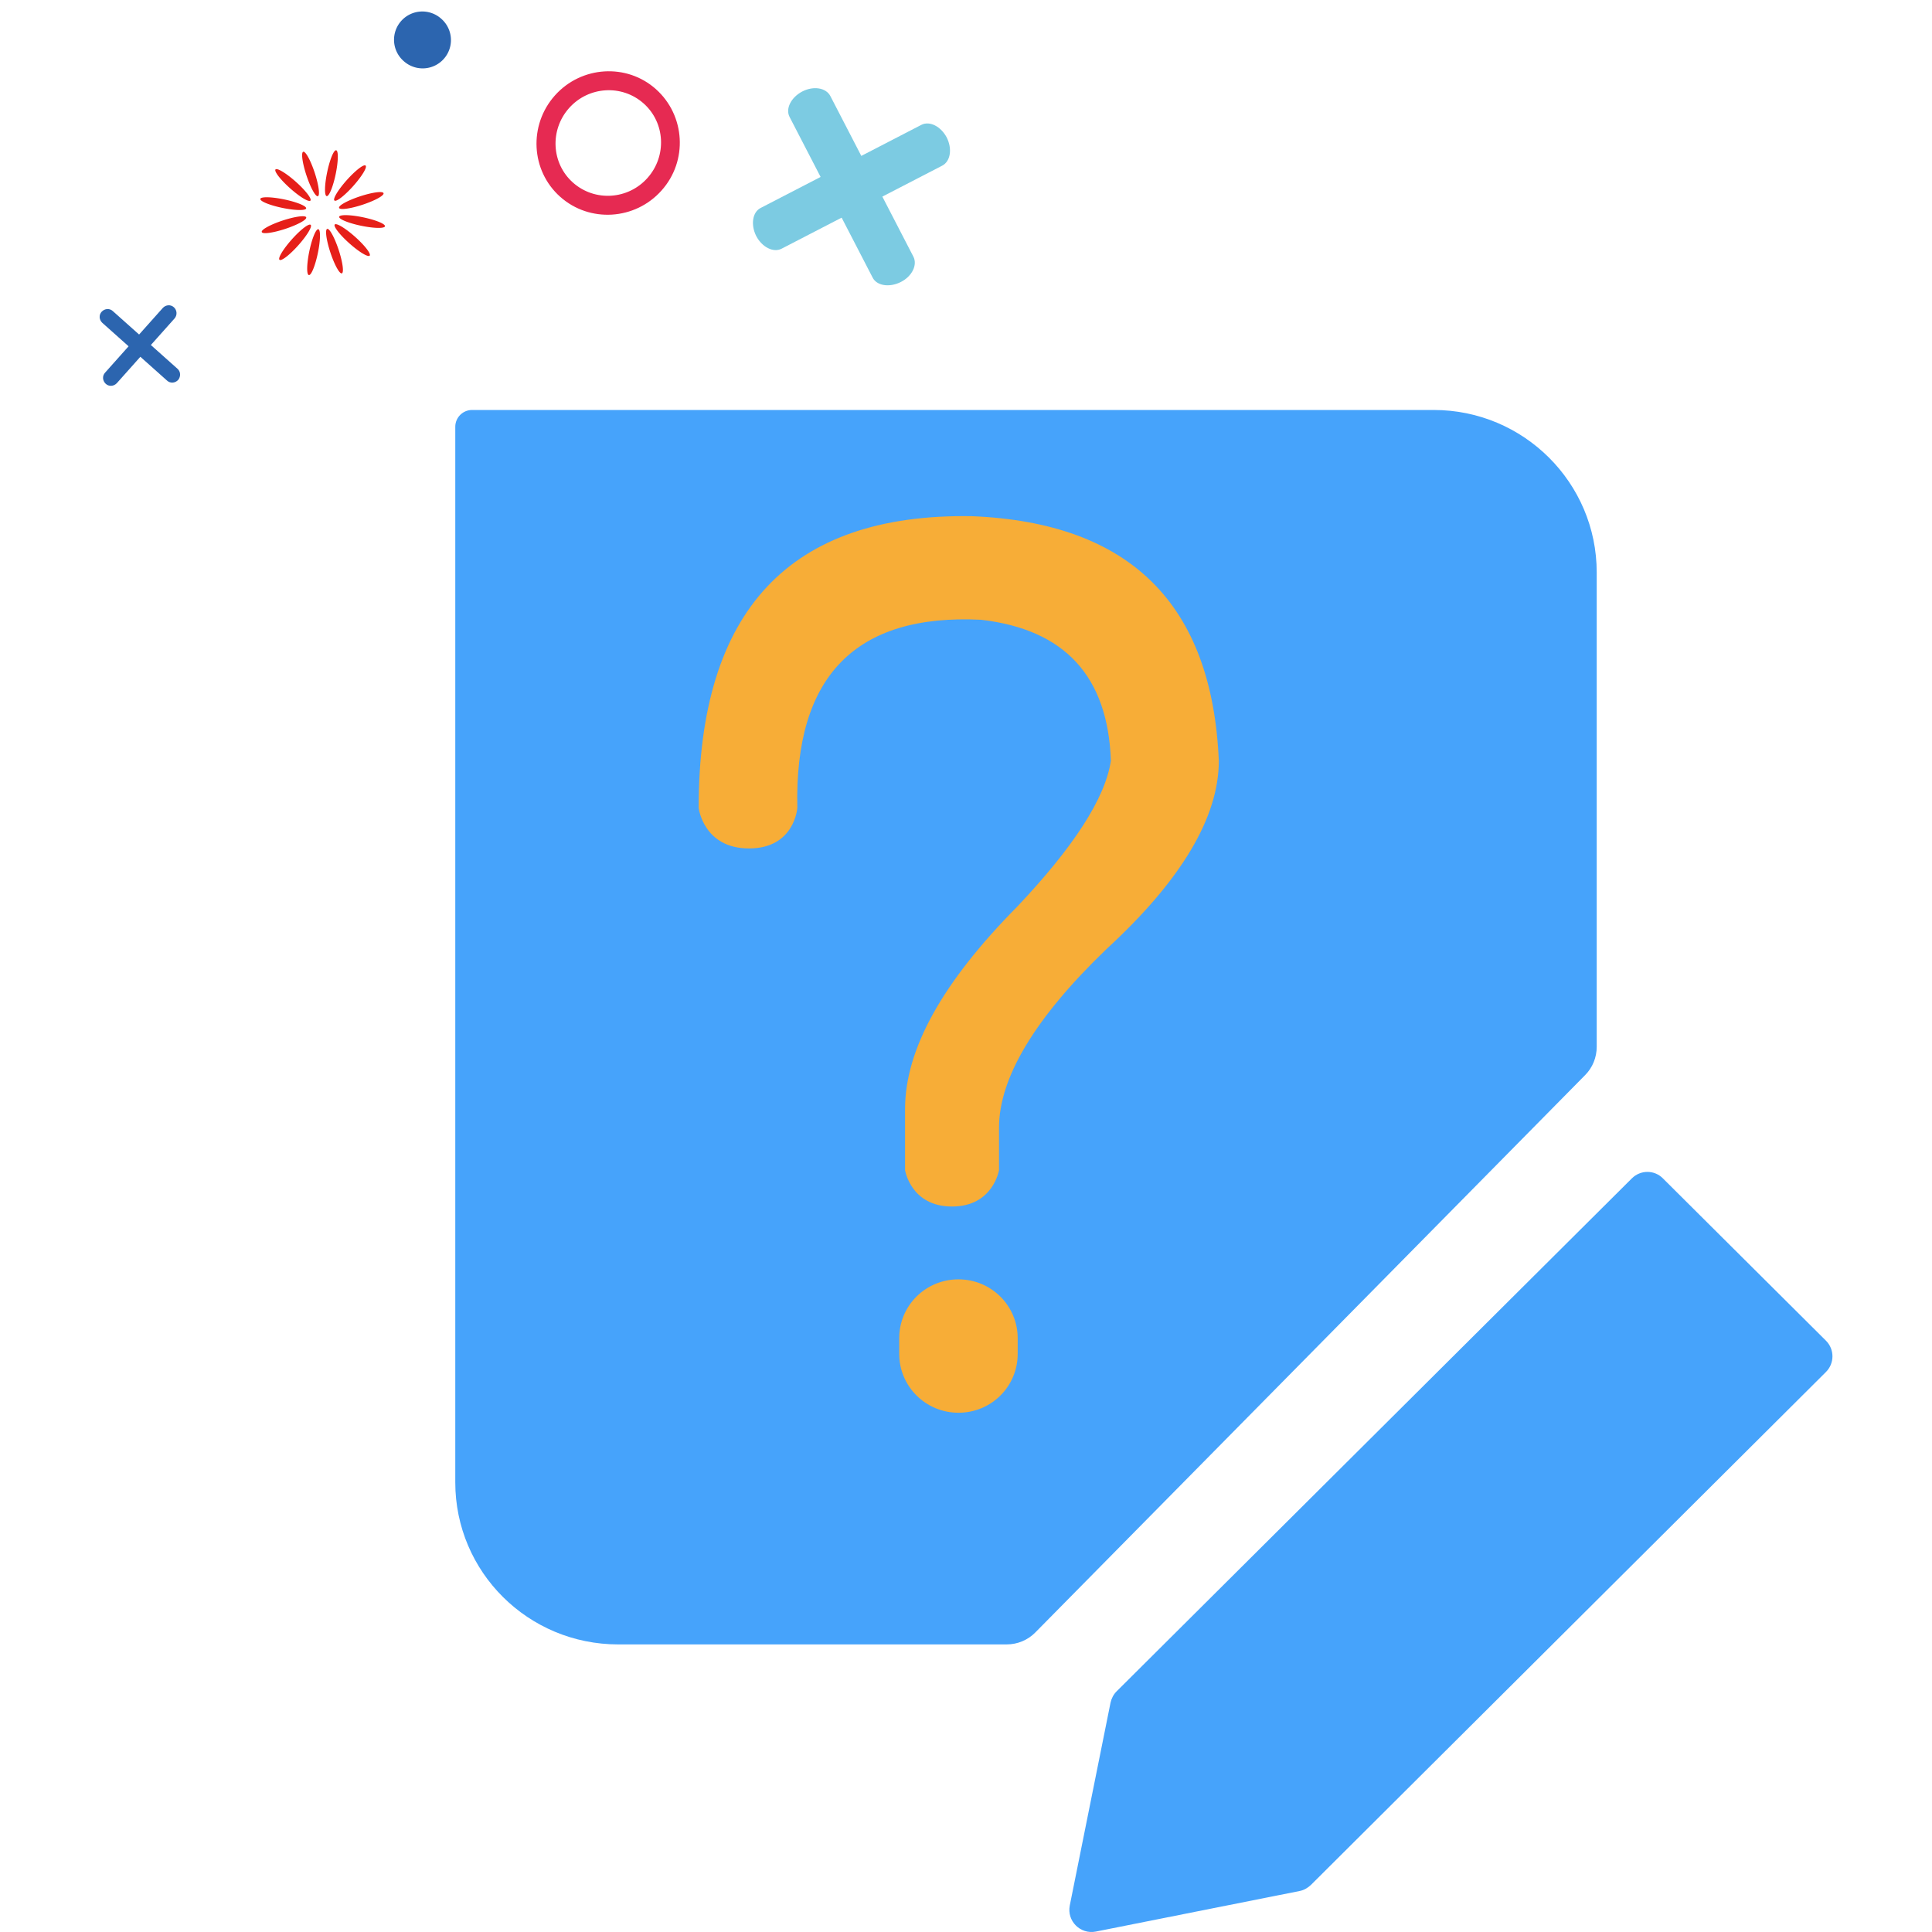
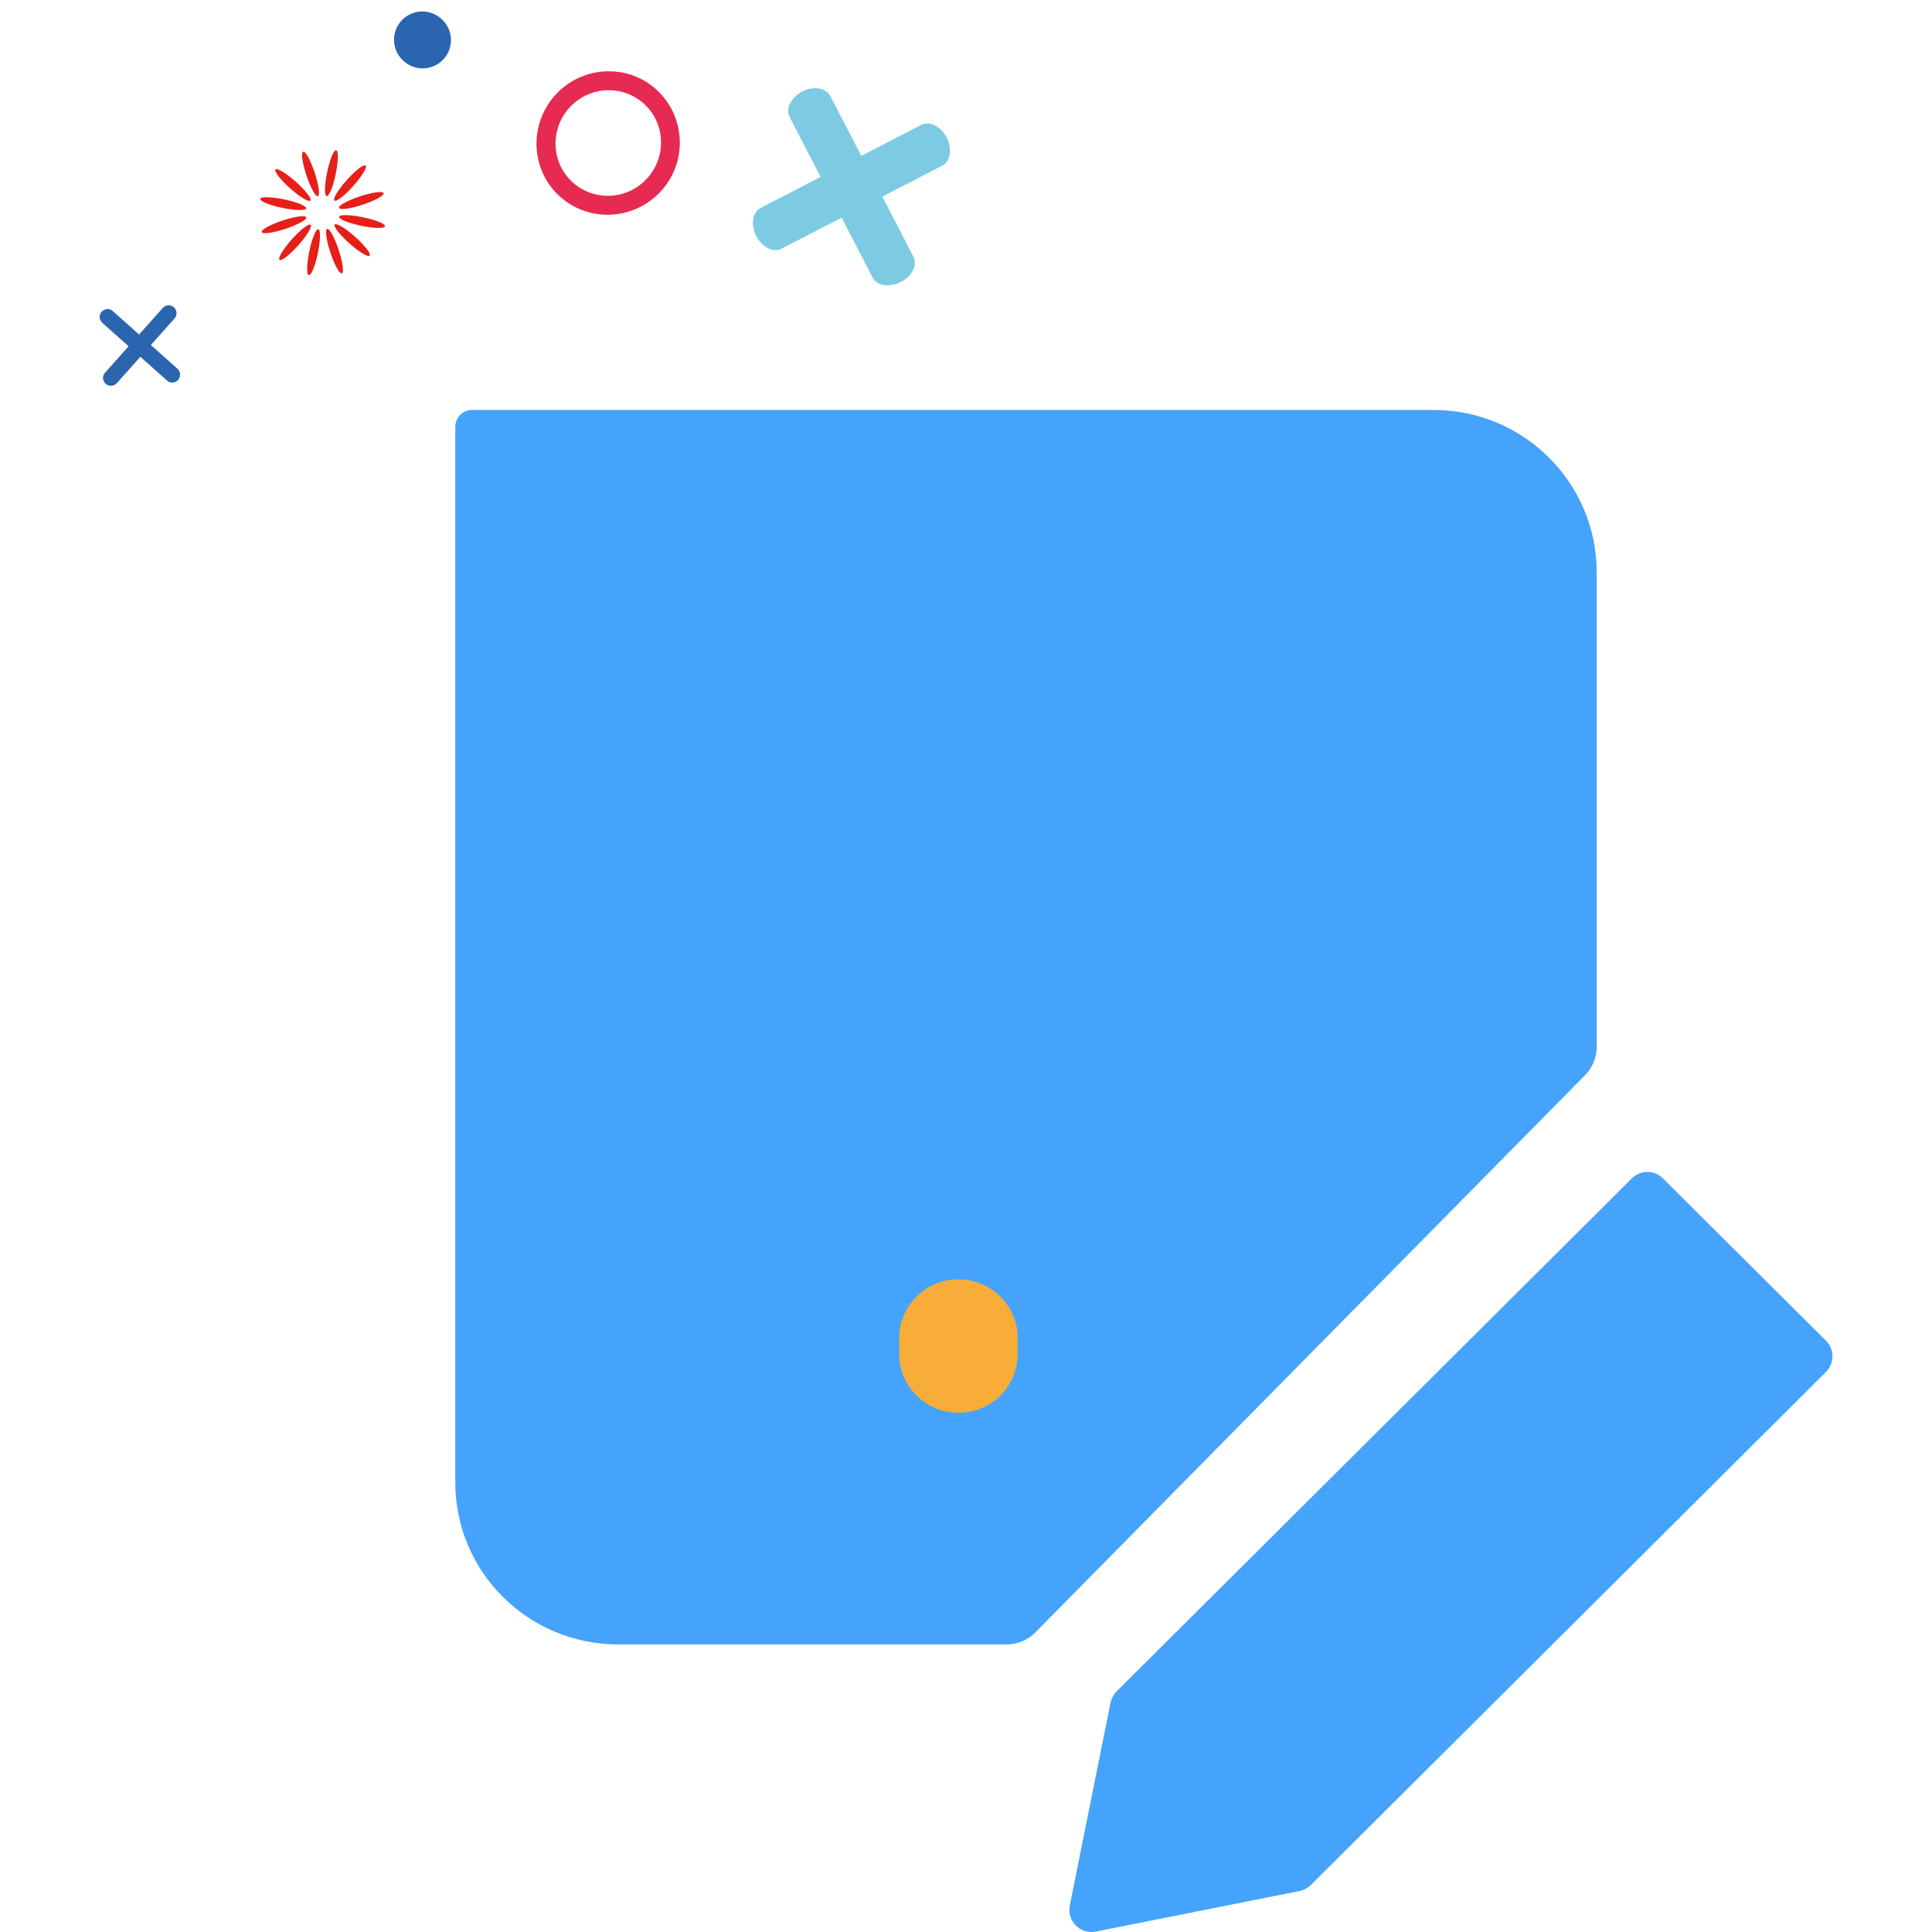
<svg xmlns="http://www.w3.org/2000/svg" t="1725196312240" class="icon" viewBox="0 0 1024 1024" version="1.1" p-id="32123" width="128" height="128">
  <path d="M840.092 569.886c4-4 6.2-9.4 6.2-15.1V303.393c0-47.499-38.699-86.098-86.398-86.098H250.206c-4.9 0-8.9 4-8.9 8.9v559.487c0 47.499 38.599 85.898 86.398 85.898h205.795c5.8 0 11.3-2.3 15.3-6.4l291.293-295.293zM864.892 624.585L591.798 896.479c-1.6 1.6-2.7 3.7-3.2 6L566.999 1009.976c-1.6 8.2 5.6 15.4 13.8 13.8l107.997-21.499c2.2-0.4 4.3-1.6 6-3.2l272.993-271.894c4.6-4.6 4.6-12 0-16.6l-86.398-85.998c-4.5-4.6-11.9-4.6-16.5 0z" fill="#46A3FB" p-id="32124" />
  <path d="M501.8 72.898c-3.1-5.9-9.1-9-13.5-6.7l-85.098 43.999c-4.4 2.2-5.4 8.9-2.4 14.9 3.1 5.9 9.1 9 13.5 6.7l85.098-43.999c4.4-2.3 5.4-8.9 2.4-14.9z" fill="#7CCBE2" p-id="32125" />
  <path d="M425.202 48.499c-5.9 3.1-9 9.1-6.7 13.5l43.999 85.098c2.2 4.4 8.9 5.4 14.9 2.4s9-9.1 6.7-13.5l-43.999-85.098c-2.3-4.4-8.9-5.5-14.9-2.4z" fill="#7CCBE2" p-id="32126" />
  <path d="M153.752 99.79a12.4 2.3 41.728 1 0 3.062-3.433 12.4 2.3 41.728 1 0-3.062 3.433Z" fill="#E61F19" p-id="32127" />
  <path d="M149.658 110.187a12.4 2.3 11.725 1 0 0.935-4.504 12.4 2.3 11.725 1 0-0.935 4.504Z" fill="#E61F19" p-id="32128" />
  <path d="M138.746 122.982a2.3 12.4 71.724 1 0 23.548-7.777 2.3 12.4 71.724 1 0-23.548 7.777Z" fill="#E61F19" p-id="32129" />
  <path d="M148.148 137.688a2.3 12.4 41.728 1 0 16.506-18.508 2.3 12.4 41.728 1 0-16.506 18.508Z" fill="#E61F19" p-id="32130" />
  <path d="M163.69 145.787a2.3 12.4 11.725 1 0 5.04-24.282 2.3 12.4 11.725 1 0-5.04 24.282Z" fill="#E61F19" p-id="32131" />
  <path d="M175.111 133.825a12.4 2.3 71.724 1 0 4.368-1.443 12.4 2.3 71.724 1 0-4.368 1.443Z" fill="#E61F19" p-id="32132" />
  <path d="M185.155 128.964a12.4 2.3 41.728 1 0 3.062-3.433 12.4 2.3 41.728 1 0-3.062 3.433Z" fill="#E61F19" p-id="32133" />
  <path d="M191.44 119.664a12.4 2.3 11.725 1 0 0.935-4.504 12.4 2.3 11.725 1 0-0.935 4.504Z" fill="#E61F19" p-id="32134" />
  <path d="M179.725 110.174a2.3 12.4 71.724 1 0 23.548-7.777 2.3 12.4 71.724 1 0-23.548 7.777Z" fill="#E61F19" p-id="32135" />
  <path d="M177.261 106.276a2.3 12.4 41.728 1 0 16.506-18.508 2.3 12.4 41.728 1 0-16.506 18.508Z" fill="#E61F19" p-id="32136" />
  <path d="M173.137 103.936a2.3 12.4 11.725 1 0 5.04-24.282 2.3 12.4 11.725 1 0-5.04 24.282Z" fill="#E61F19" p-id="32137" />
  <path d="M162.414 92.933a12.4 2.3 71.724 1 0 4.368-1.443 12.4 2.3 71.724 1 0-4.368 1.443Z" fill="#E61F19" p-id="32138" />
  <path d="M213.946 32.361a15 15 0 1 0 19.967-22.389 15 15 0 1 0-19.967 22.389Z" fill="#2C65AF" p-id="32139" />
  <path d="M94.41 201.395c-1.6 1.7-4.2 1.9-5.9 0.3l-34.299-30.599c-1.7-1.6-1.9-4.2-0.3-5.9 1.6-1.7 4.2-1.9 5.9-0.3L94.01 195.395c1.8 1.5 1.9 4.2 0.4 6z" fill="#2C65AF" p-id="32140" />
  <path d="M92.51 168.796l-30.599 34.299c-1.6 1.7-4.2 1.9-5.9 0.3-1.7-1.6-1.9-4.2-0.3-5.9l30.599-34.299c1.6-1.7 4.2-1.9 5.9-0.3 1.7 1.6 1.8 4.2 0.3 5.9z" fill="#2C65AF" p-id="32141" />
  <path d="M350.604 100.998c-14 15.7-38.099 17.2-53.699 3.3-15.6-13.9-16.8-37.999-2.8-53.699 14-15.7 38.099-17.2 53.599-3.3s17 37.999 2.9 53.699z m-48.999-43.699c-10.3 11.6-9.4 29.299 2.1 39.499s29.199 9.1 39.499-2.5 9.4-29.299-2.1-39.499-29.199-9.1-39.499 2.5z" fill="#E62A52" p-id="32142" />
  <path d="M506.2 884.879H287.005c-28.299 0-54.899-10.9-74.998-30.899s-30.999-46.499-30.999-74.698v-56.099c0-7.7 6.3-14 14-14s14 6.3 14 14v56.099c0 42.699 34.999 77.498 77.898 77.498h219.195c2.4 0 4.7-1 6.3-2.7L822.993 539.587c1.6-1.7 2.6-3.9 2.6-6.2V265.594c0-42.899-34.999-77.698-78.098-77.698h-88.298c-7.7 0-14-6.3-14-14s6.3-14 14-14h88.298c58.499 0 106.097 47.499 106.097 105.797v267.794c0 9.8-3.8 19-10.7 25.999L532.5 873.879c-6.9 6.9-16.5 11-26.299 11z" fill="" p-id="32143" />
  <path d="M195.008 672.184c-7.7 0-14-6.3-14-14v-96.498c0-7.7 6.3-14 14-14s14 6.3 14 14v96.498c0 7.7-6.3 14-14 14z" fill="" p-id="32144" />
  <path d="M195.008 470.589c-7.7 0-14-6.3-14-14V183.296c0-12.9 10.5-23.499 23.499-23.499h362.391c7.7 0 14 6.3 14 14s-6.3 14-14 14H209.007v268.694c0 7.8-6.3 14.1-14 14.1z" fill="" p-id="32145" />
  <path d="M571.699 1002.776c-6.8 0-13.4-2.7-18.2-7.6-6.1-6.1-8.7-14.8-7-23.199l21.599-107.497c1-5 3.4-9.6 7-13.2l272.993-271.894c4.8-4.9 11.3-7.5 18.1-7.6h0.1c6.8 0 13.4 2.7 18.2 7.6l86.498 85.998c10.1 10.1 10.1 26.399 0 36.499l-273.093 271.994-0.1 0.1c-3.6 3.5-8.1 5.9-13 6.8l-107.997 21.499c-1.7 0.4-3.4 0.5-5.1 0.5z m23.799-132.097l-20.8 103.398 103.998-20.7 270.894-269.694-83.198-82.698-270.894 269.694z m269.294-271.394z m-6.7-9.9z" fill="" p-id="32146" />
  <path d="M885.391 722.883c-6.6 0-13.1-2.5-18.2-7.5l-0.1-0.1-32.499-32.299c-4.9-4.8-7.6-11.3-7.6-18.1 0-6.9 2.6-13.4 7.6-18.3l13.6-13.6c10-10 26.399-10 36.399 0l32.599 32.399c4.9 4.8 7.6 11.3 7.6 18.1 0 6.9-2.6 13.4-7.6 18.3l-13.6 13.6c-5 5.1-11.6 7.5-18.2 7.5z m-29.299-58.099l29.299 29.199 10.3-10.3-29.299-29.199-10.3 10.3z m41.299 20.6z m-42.999-22.299z m10.4-10.2z" fill="" p-id="32147" />
  <path d="M631.497 942.178c-6.5 0-12.7-2.5-17.3-7.2-5.8-5.8-8.4-14.1-6.7-22.199l7.3-36.399c1-4.9 3.3-9.2 6.8-12.7L783.994 701.883c9.5-9.5 24.999-9.5 34.599-0.1l0.1 0.1 29.199 29.099c4.7 4.6 7.2 10.8 7.3 17.3 0 6.6-2.5 12.8-7.2 17.5L685.496 927.578c-3.3 3.4-7.5 5.7-12.3 6.7l-0.3 0.1-36.599 7.3c-1.6 0.3-3.2 0.5-4.8 0.5z m38.699-21.599zM641.997 882.879l-6.1 30.199 30.399-6.1 159.196-158.696-24.299-24.199L641.997 882.879z m161.796-161.096z" fill="" p-id="32148" />
  <path d="M508 678.084c-17.5 0-31.399 14-31.399 31.199v8.3c0 17.2 14 31.199 31.399 31.199 17.5 0 31.399-14 31.399-31.199v-8.3c0-17.3-14.1-31.199-31.399-31.199z" fill="#F7AD37" p-id="32149" />
  <path d="M508 749.382c-17.6 0-31.899-14.3-31.899-31.799v-8.3c0-17.5 14.3-31.799 31.899-31.799s31.899 14.3 31.899 31.799v8.3c0 17.5-14.3 31.799-31.899 31.799z m0-70.698c-17 0-30.799 13.7-30.799 30.599v8.3c0 16.9 13.8 30.599 30.799 30.599s30.799-13.7 30.799-30.599v-8.3c0-16.9-13.8-30.599-30.799-30.599z" fill="" p-id="32150" />
-   <path d="M515.1 273.593c-96.598-1.6-144.797 49.999-144.797 154.596 0 0 2.5 21.499 26.699 21.499s25.599-21.499 25.599-21.499c-1.6-69.898 30.999-102.998 97.398-99.698 44.299 5.1 67.198 29.899 68.798 74.698-3 20-19.9 45.899-49.699 77.398-39.599 39.999-59.399 75.598-59.399 107.197v32.399s3 19.3 24.899 19.3c21.799 0 24.899-19.3 24.899-19.3v-22.499c0-26.299 18.9-58.099 56.999-94.698 39.699-36.499 59.499-69.898 59.499-99.698-3.5-82.998-46.899-126.297-130.897-129.697z" fill="#F7AD37" p-id="32151" />
  <path d="M504.5 639.785c-21.799 0-25.099-19.4-25.099-19.5v-32.499c0-15.7 5-32.699 14.9-50.599 9.9-17.8 24.899-36.899 44.599-56.799 29.999-31.599 46.599-57.599 49.699-77.198-1.6-44.399-24.599-69.398-68.598-74.398-32.199-1.6-56.699 5.5-72.798 21.199-16.9 16.4-25.099 42.799-24.199 78.198 0 0.2-1.7 21.799-25.899 21.799-24.099 0-26.999-21.599-26.999-21.799 0-27.199 3.3-50.999 9.8-70.998s16.4-36.599 29.499-49.399c23.999-23.699 59.599-35.199 105.797-34.499 41.899 1.7 74.098 13.5 95.798 35.099 21.699 21.499 33.599 53.499 35.199 94.898 0 29.899-20.1 63.498-59.599 99.898-37.799 36.299-56.899 68.098-56.899 94.498v22.499c-0.1 0.3-3.4 19.6-25.199 19.6z m6.8-311.793c2.9 0 5.7 0.1 8.7 0.2 22.199 2.5 39.199 10.1 50.599 22.599 11.4 12.5 17.7 30.099 18.5 52.499-3 19.8-19.8 45.899-49.799 77.598-39.399 39.799-59.399 75.798-59.399 106.997v32.399c0 0.2 3.3 19 24.599 19s24.599-18.9 24.599-19.1v-22.399c0-26.499 19.2-58.499 57.099-94.898 39.399-36.299 59.399-69.798 59.399-99.498-3.4-82.498-47.199-126.097-130.497-129.497-1.4 0-2.8-0.1-4.2-0.1-43.999 0-78.098 11.6-101.298 34.399-25.899 25.499-39.099 65.898-39.099 119.997 0 0.2 2.8 21.299 26.399 21.299 23.599 0 25.399-21.099 25.399-21.299-0.8-35.599 7.4-62.099 24.399-78.598 14.8-14.3 36.499-21.599 64.598-21.599z" fill="" p-id="32152" />
</svg>